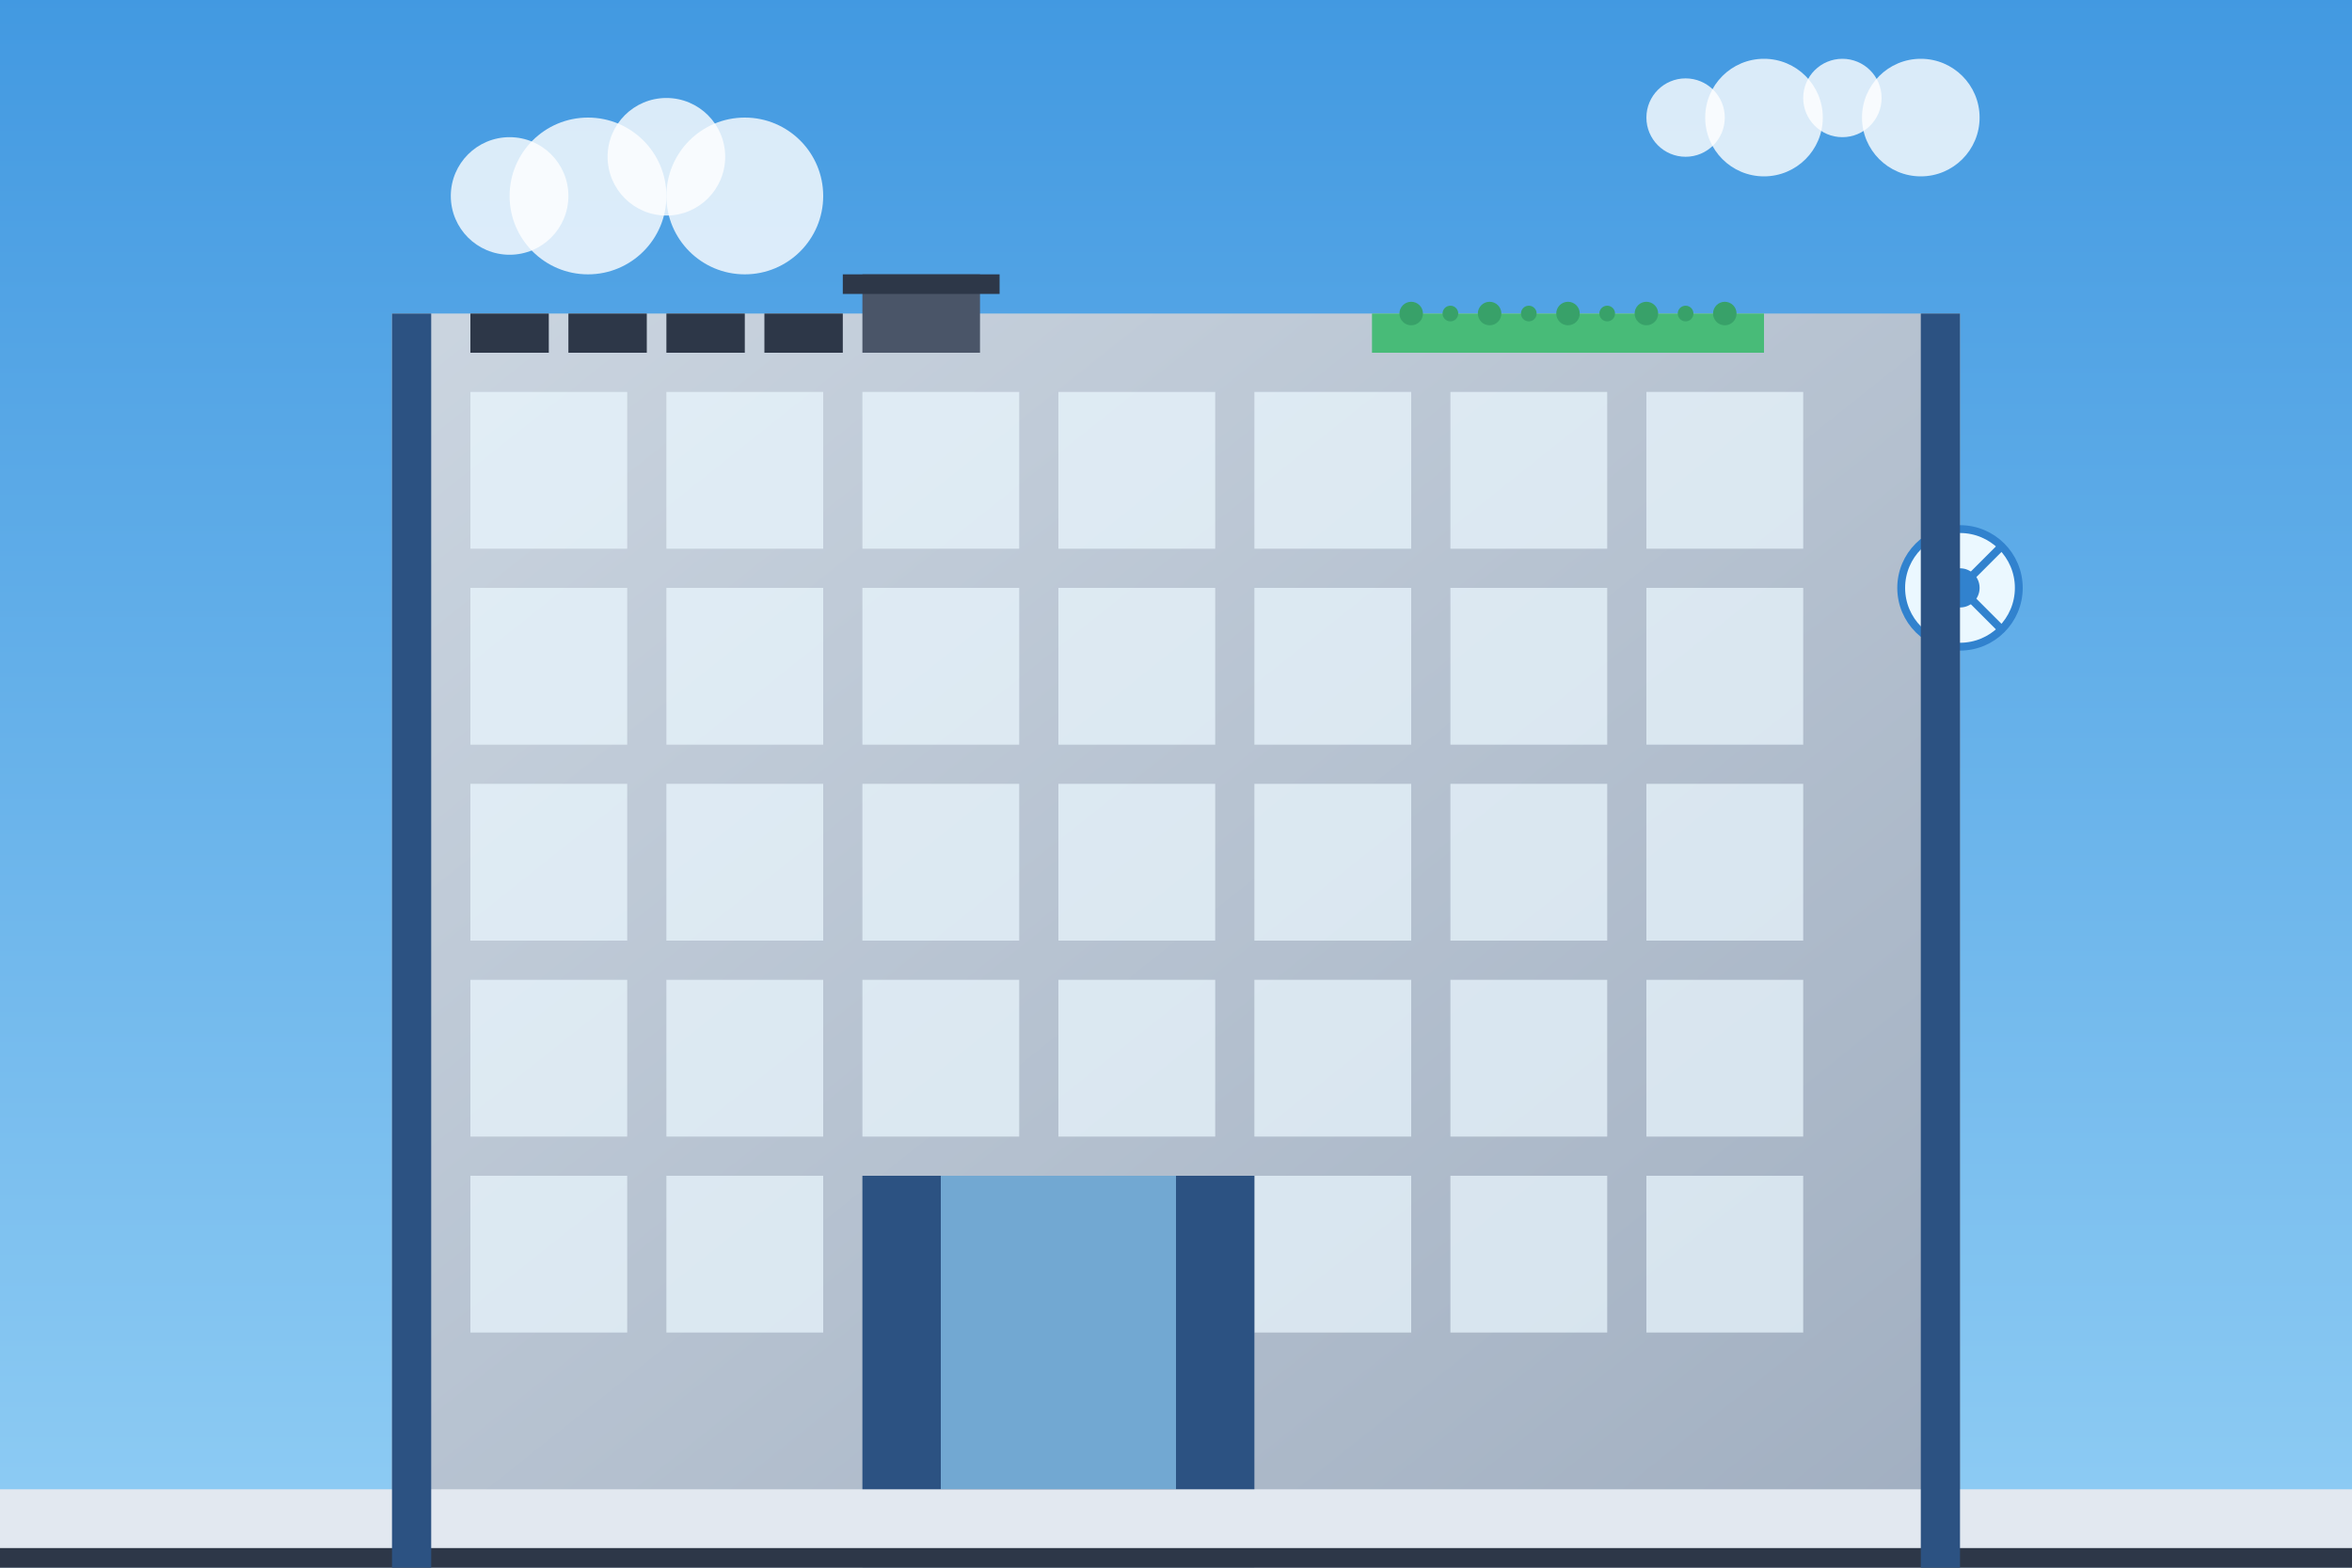
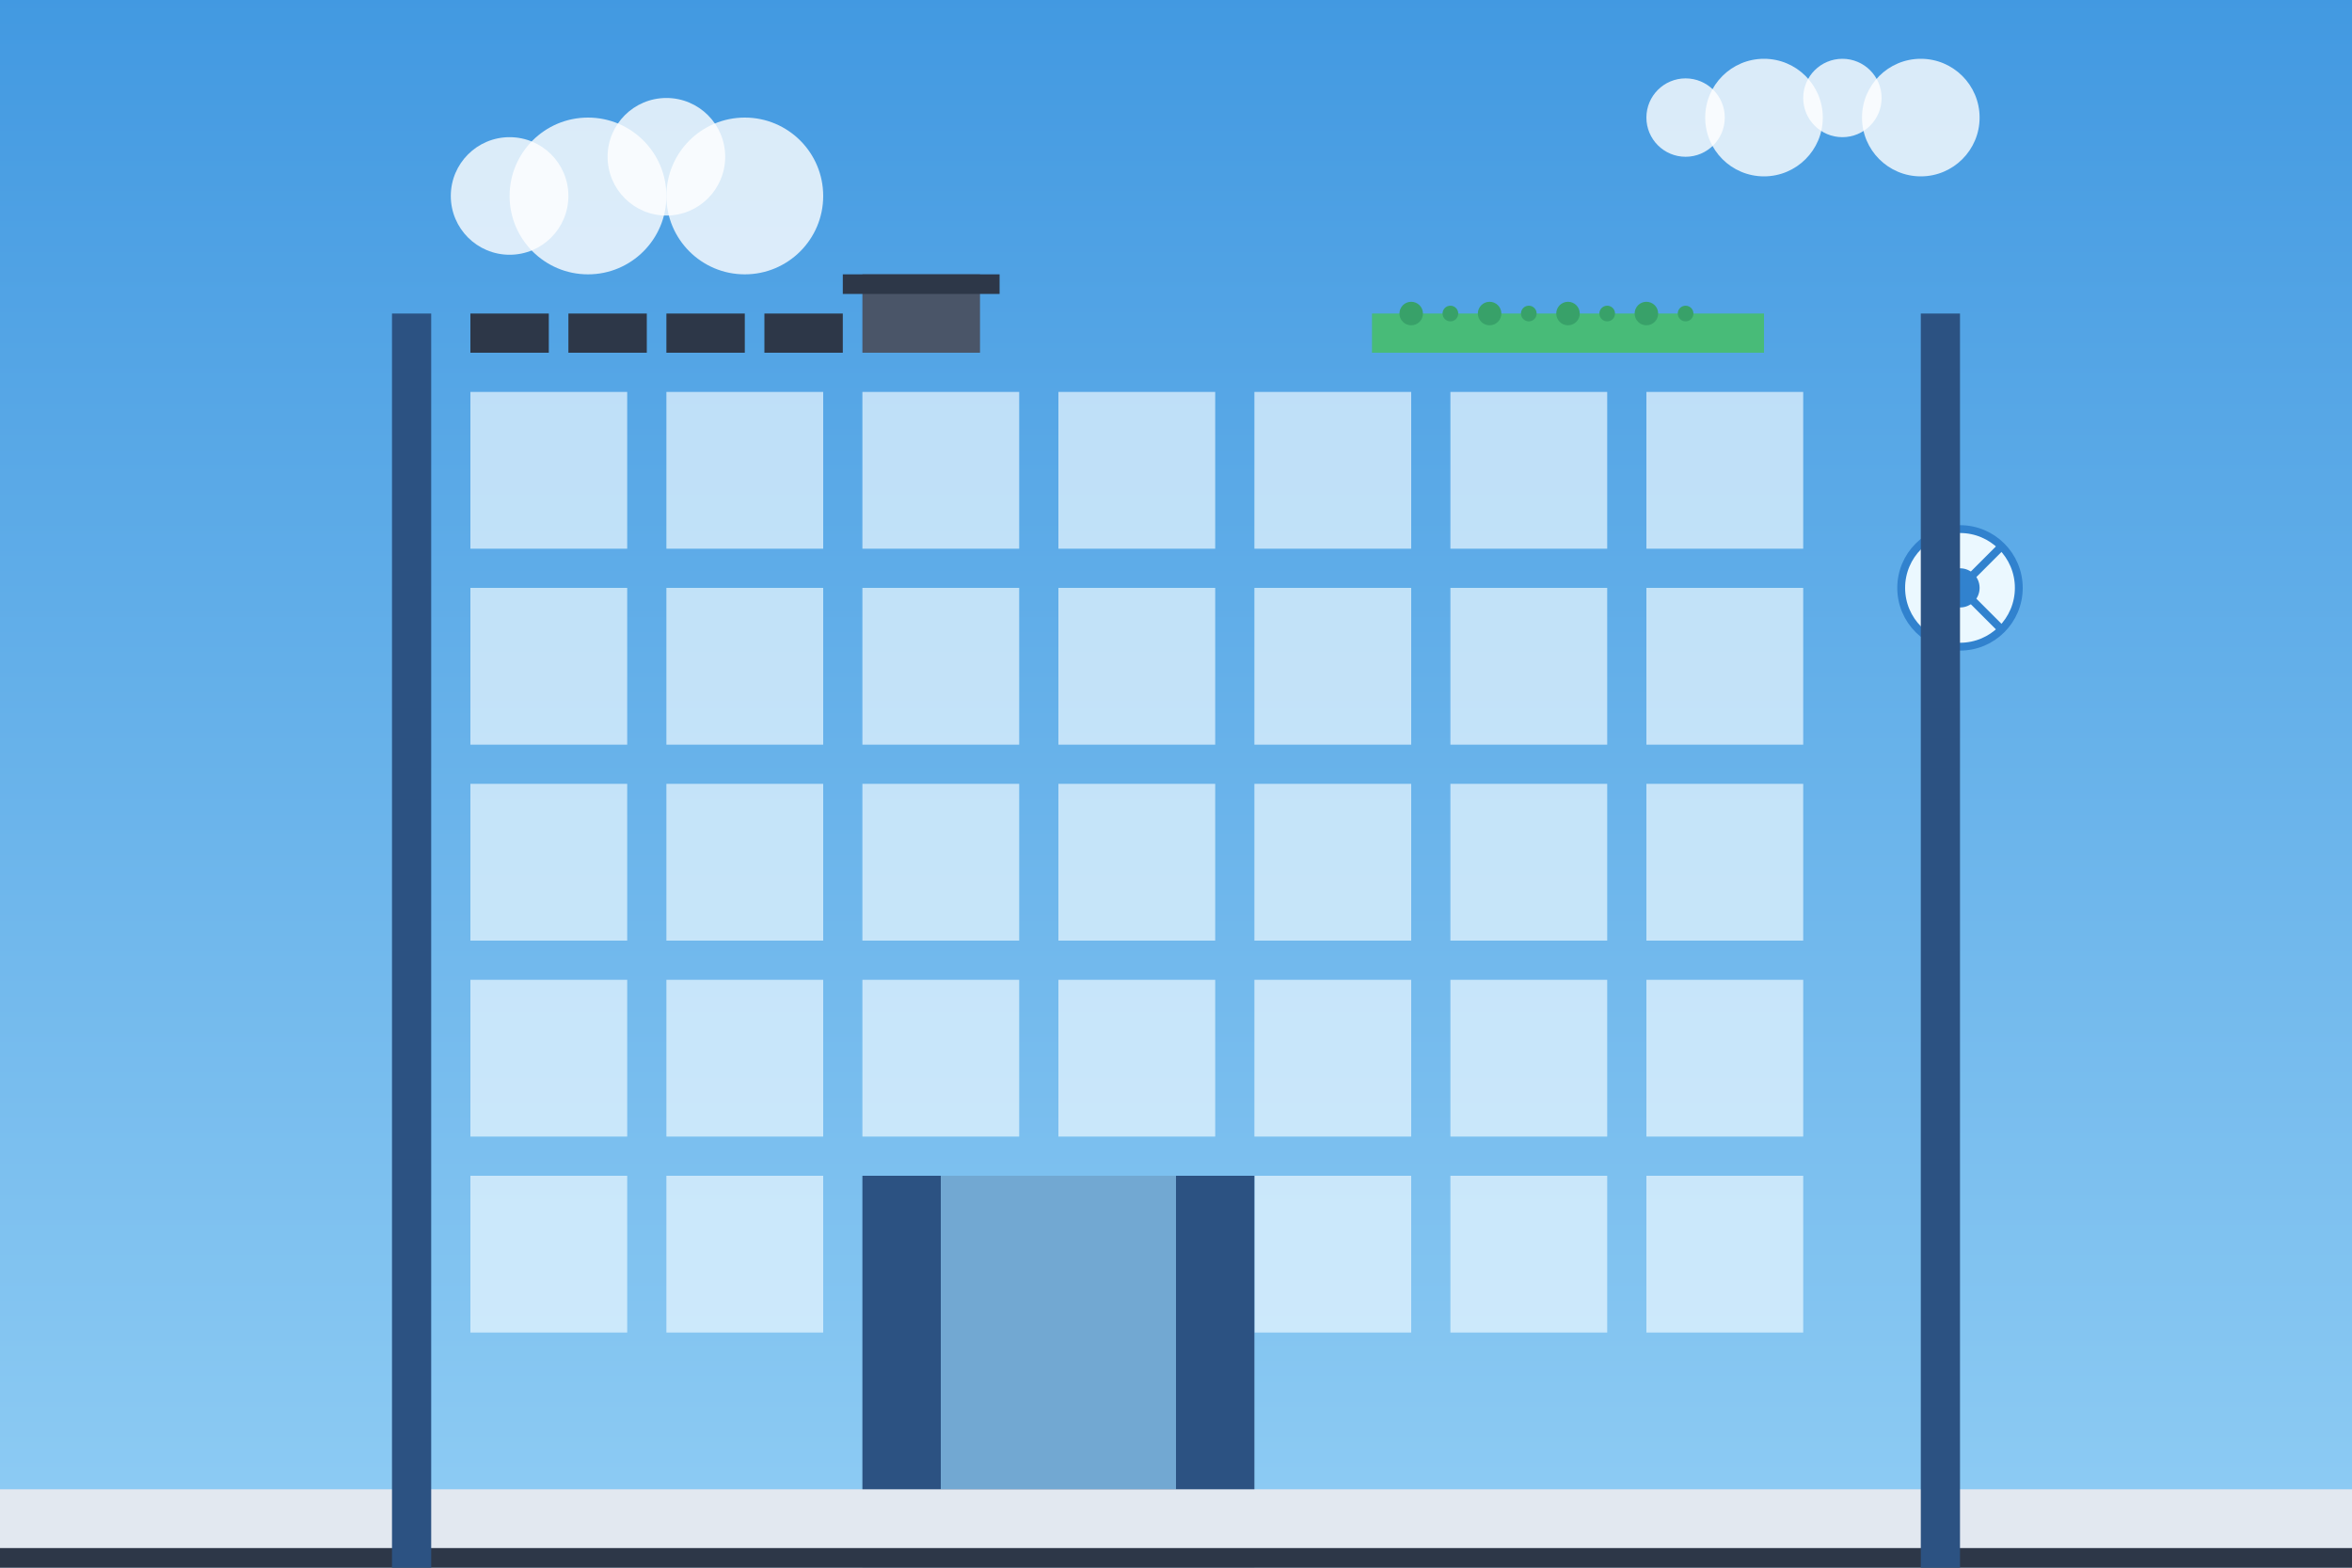
<svg xmlns="http://www.w3.org/2000/svg" width="600" height="400" viewBox="0 0 600 400">
  <rect x="0" y="0" width="600" height="400" fill="#333333" stroke="none" />
  <defs>
    <linearGradient id="buildingGradient" x1="0%" y1="0%" x2="100%" y2="100%">
      <stop offset="0%" stop-color="#cbd5e0" />
      <stop offset="100%" stop-color="#a0aec0" />
    </linearGradient>
    <linearGradient id="skyGradient" x1="0%" y1="0%" x2="0%" y2="100%">
      <stop offset="0%" stop-color="#4299e1" />
      <stop offset="100%" stop-color="#90cdf4" />
    </linearGradient>
  </defs>
  <rect width="600" height="400" fill="url(#skyGradient)" />
-   <rect x="100" y="80" width="400" height="320" fill="url(#buildingGradient)" />
  <g fill="#ebf8ff" fill-opacity="0.7">
    <rect x="120" y="100" width="40" height="40" />
    <rect x="170" y="100" width="40" height="40" />
    <rect x="220" y="100" width="40" height="40" />
    <rect x="270" y="100" width="40" height="40" />
    <rect x="320" y="100" width="40" height="40" />
    <rect x="370" y="100" width="40" height="40" />
    <rect x="420" y="100" width="40" height="40" />
    <rect x="120" y="150" width="40" height="40" />
    <rect x="170" y="150" width="40" height="40" />
    <rect x="220" y="150" width="40" height="40" />
    <rect x="270" y="150" width="40" height="40" />
    <rect x="320" y="150" width="40" height="40" />
    <rect x="370" y="150" width="40" height="40" />
    <rect x="420" y="150" width="40" height="40" />
    <rect x="120" y="200" width="40" height="40" />
    <rect x="170" y="200" width="40" height="40" />
    <rect x="220" y="200" width="40" height="40" />
    <rect x="270" y="200" width="40" height="40" />
    <rect x="320" y="200" width="40" height="40" />
    <rect x="370" y="200" width="40" height="40" />
    <rect x="420" y="200" width="40" height="40" />
    <rect x="120" y="250" width="40" height="40" />
    <rect x="170" y="250" width="40" height="40" />
    <rect x="220" y="250" width="40" height="40" />
    <rect x="270" y="250" width="40" height="40" />
    <rect x="320" y="250" width="40" height="40" />
    <rect x="370" y="250" width="40" height="40" />
    <rect x="420" y="250" width="40" height="40" />
    <rect x="120" y="300" width="40" height="40" />
    <rect x="170" y="300" width="40" height="40" />
    <rect x="320" y="300" width="40" height="40" />
    <rect x="370" y="300" width="40" height="40" />
    <rect x="420" y="300" width="40" height="40" />
  </g>
  <rect x="220" y="300" width="100" height="100" fill="#2c5282" />
  <rect x="240" y="300" width="60" height="80" fill="#90cdf4" fill-opacity="0.7" />
  <g transform="translate(120, 80)">
    <rect x="0" y="0" width="20" height="10" fill="#2d3748" />
    <rect x="25" y="0" width="20" height="10" fill="#2d3748" />
    <rect x="50" y="0" width="20" height="10" fill="#2d3748" />
    <rect x="75" y="0" width="20" height="10" fill="#2d3748" />
  </g>
  <rect x="350" y="80" width="100" height="10" fill="#48bb78" />
  <g fill="#38a169">
    <circle cx="360" cy="80" r="3" />
    <circle cx="370" cy="80" r="2" />
    <circle cx="380" cy="80" r="3" />
    <circle cx="390" cy="80" r="2" />
    <circle cx="400" cy="80" r="3" />
    <circle cx="410" cy="80" r="2" />
    <circle cx="420" cy="80" r="3" />
    <circle cx="430" cy="80" r="2" />
-     <circle cx="440" cy="80" r="3" />
  </g>
  <rect x="220" y="70" width="30" height="20" fill="#4a5568" />
  <rect x="215" y="70" width="40" height="5" fill="#2d3748" />
  <circle cx="500" cy="150" r="15" fill="#ebf8ff" stroke="#3182ce" stroke-width="2" />
  <circle cx="500" cy="150" r="5" fill="#3182ce" />
  <line x1="500" y1="150" x2="510" y2="140" stroke="#3182ce" stroke-width="2" />
  <line x1="500" y1="150" x2="510" y2="160" stroke="#3182ce" stroke-width="2" />
  <rect x="0" y="380" width="600" height="20" fill="#e2e8f0" />
  <rect x="0" y="395" width="600" height="5" fill="#2d3748" />
  <g fill="#ffffff" fill-opacity="0.8">
    <circle cx="150" cy="50" r="20" />
    <circle cx="170" cy="40" r="15" />
    <circle cx="190" cy="50" r="20" />
    <circle cx="130" cy="50" r="15" />
  </g>
  <g fill="#ffffff" fill-opacity="0.8">
    <circle cx="450" cy="30" r="15" />
    <circle cx="470" cy="25" r="10" />
    <circle cx="490" cy="30" r="15" />
    <circle cx="430" cy="30" r="10" />
  </g>
  <rect x="100" y="80" width="10" height="320" fill="#2c5282" />
  <rect x="490" y="80" width="10" height="320" fill="#2c5282" />
</svg>